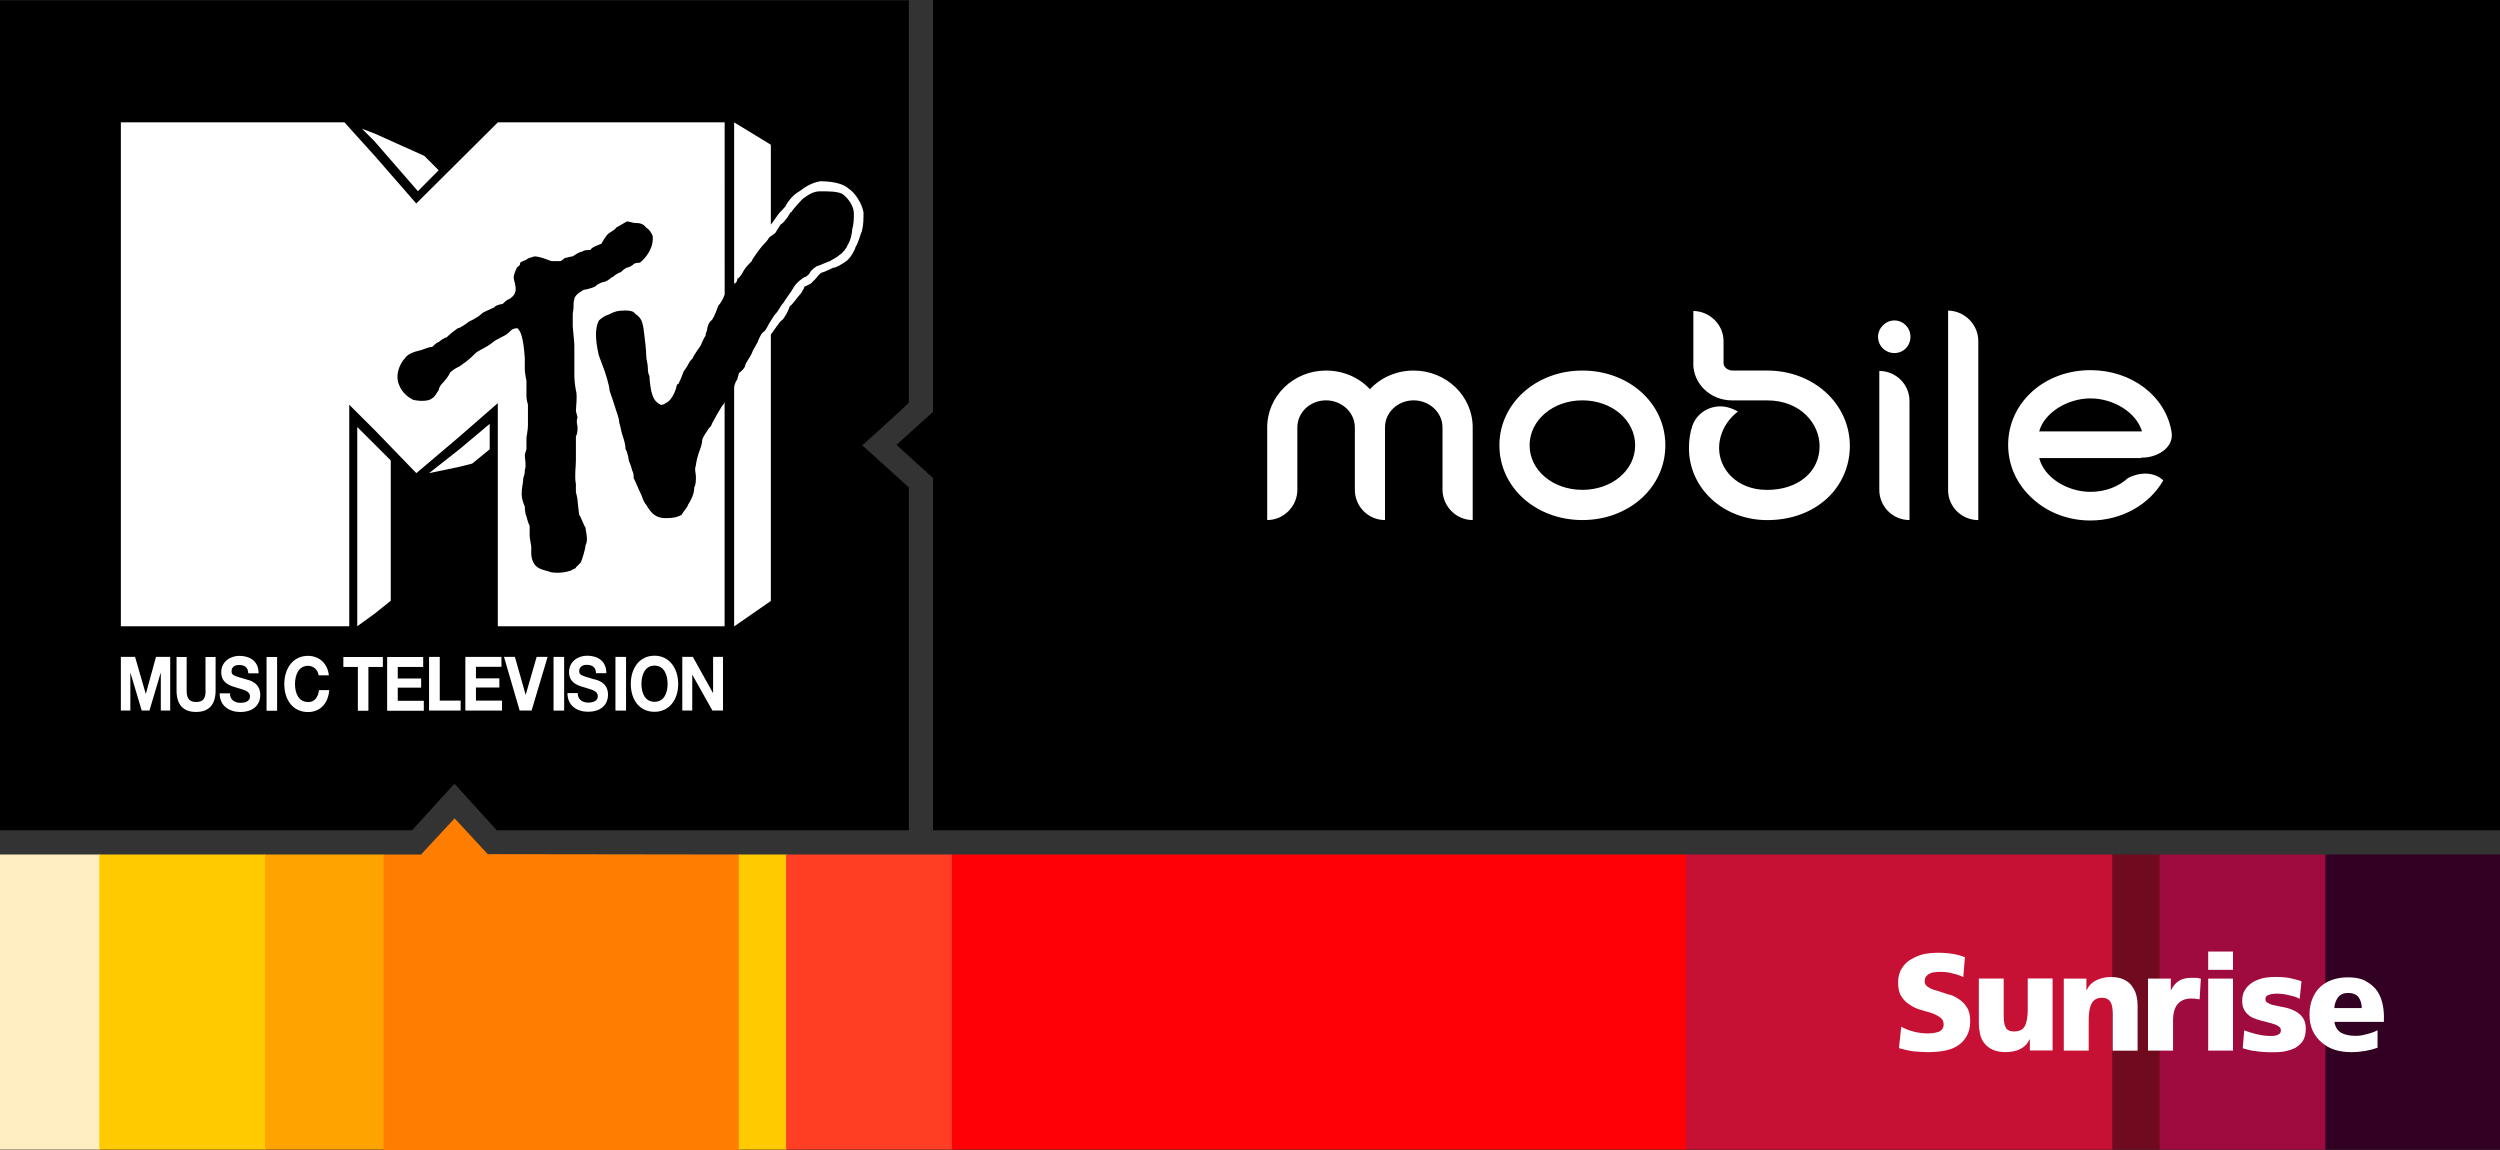
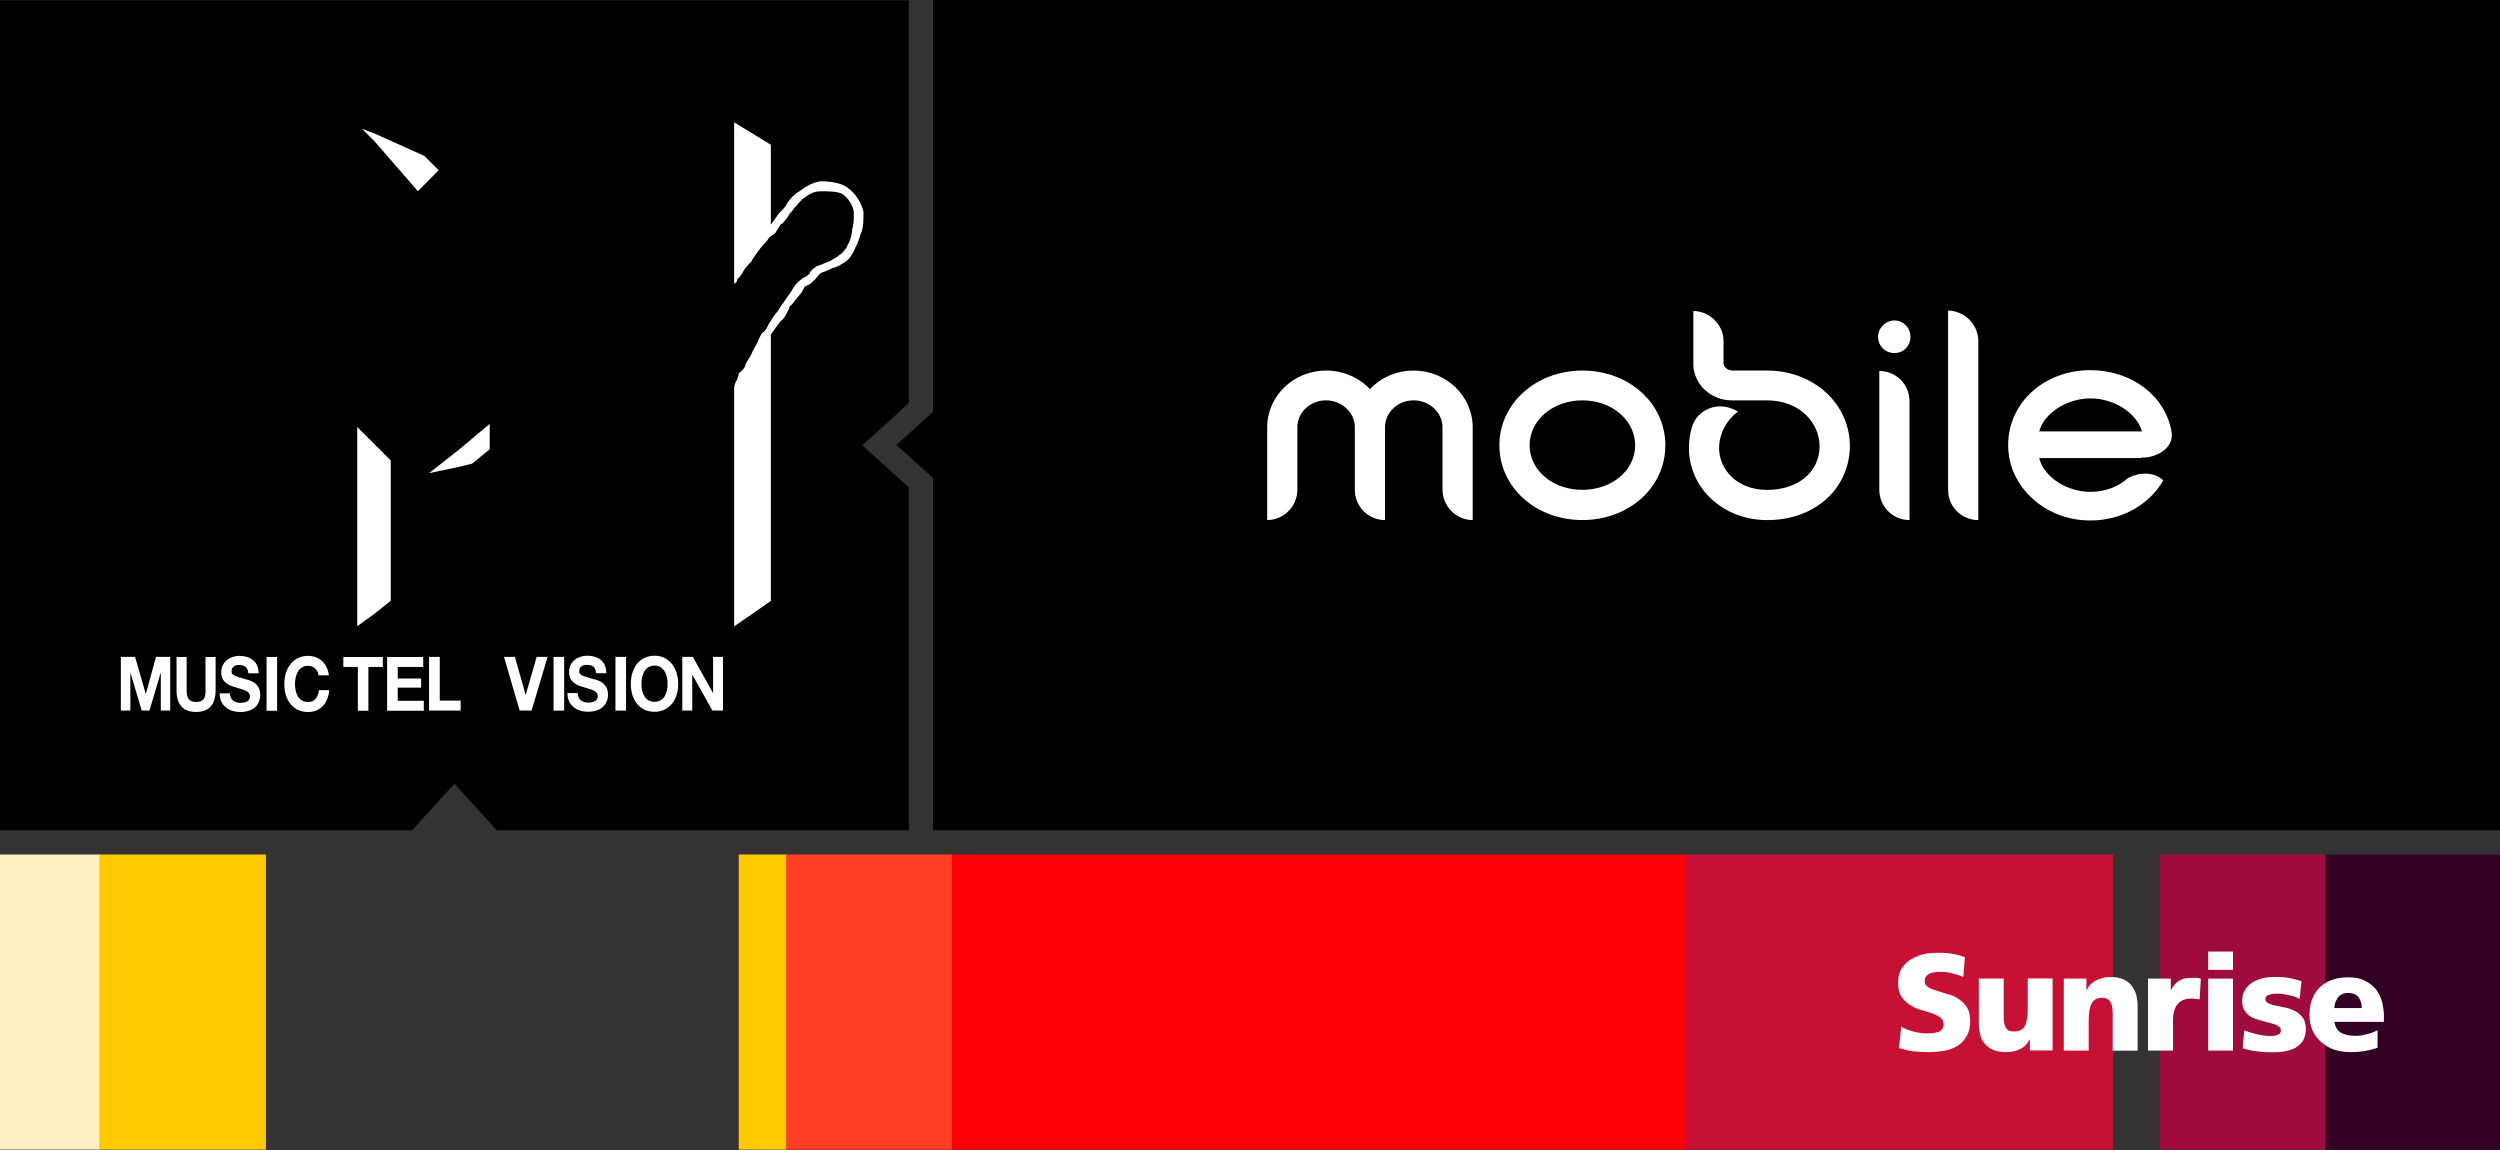
<svg xmlns="http://www.w3.org/2000/svg" id="a" width="500" height="230" viewBox="0 0 500 230">
  <rect x="0" y="0" width="500" height="230" fill="#333333" stroke="none" />
  <defs>
    <style>
      .b {
        fill: #ff7d00;
      }

      .c {
        fill: #c61034;
      }

      .d {
        fill: #700b1f;
      }

      .e {
        fill: #fff;
      }

      .f {
        fill: #9f0b3e;
      }

      .g {
        fill: #ffcb00;
      }

      .h {
        fill: #ffa300;
      }

      .i {
        fill: #320022;
      }

      .j {
        fill: #ff0007;
      }

      .k {
        fill: #ffeec1;
      }

      .l {
        fill: #ff3e24;
      }
    </style>
  </defs>
  <g>
    <polyline points="500 0 186.6 0 186.6 82.38 185.27 83.58 179.29 88.98 185.27 94.39 186.6 95.59 186.6 166.05 500 166.05" />
    <path class="e" d="M375.86,97.97c0,3.34,2.7,6.04,6.04,6.04v-23.78c0-3.42-2.76-6.04-6.04-6.04M273.99,77.85c-2.13-2.31-5.28-3.74-8.8-3.74-6.47,0-11.75,5.09-11.75,11.37v18.53c3.33,0,6.03-2.78,6.03-6.04v-12.49c0-3.02,2.58-5.41,5.72-5.41s5.78,2.39,5.78,5.41v12.49c0,3.34,2.7,6.04,6.03,6.04v-18.53c0-3.02,2.58-5.41,5.72-5.41s5.78,2.39,5.78,5.41v12.41c0,3.34,2.7,6.12,6.04,6.12v-18.53c0-6.28-5.28-11.37-11.82-11.37-3.46,0-6.6,1.43-8.73,3.74M305.92,89.06c0-5.01,4.65-8.99,10.56-8.99s10.55,3.98,10.55,8.99-4.65,8.91-10.55,8.91-10.56-3.9-10.56-8.91M299.88,89.06c0,8.43,7.3,14.95,16.6,14.95s16.59-6.52,16.59-14.95-7.3-14.95-16.59-14.95-16.6,6.6-16.6,14.95M418.09,79.68c4.59,0,9.18,2.78,10.31,6.6h-20.56c1-3.74,5.66-6.6,10.24-6.6M401.63,88.98c0,4.14,1.75,7.95,4.96,10.82,3.07,2.78,7.15,4.3,11.49,4.3,6.28,0,11.81-3.18,14.58-8.03-1.89-1.75-4.72-1.67-7.04-.48-1.89,1.75-4.58,2.78-7.54,2.78-4.52,0-9.24-2.78-10.24-6.76h20.36v-.08c3.21.08,6.67-1.99,6.11-5.17-1.2-7.16-7.99-12.33-16.22-12.33-9.24,0-16.46,6.52-16.46,14.95M375.61,67.35c0,1.83,1.45,3.26,3.27,3.26s3.21-1.43,3.21-3.26-1.45-3.26-3.21-3.26-3.27,1.51-3.27,3.26M338.65,72.68c0,4.14,3.46,7.4,7.79,7.4h6.99c6.79,0,10.49,4.77,10.49,9.15,0,5.17-4.33,8.75-10.49,8.75s-9.61-4.22-9.61-8.35c0-2.78,1.37-5.49,3.77-7.32-.44-.24-.88-.48-1.39-.64-3.14-1.19-6.66.4-7.73,3.5-.49,1.43-.68,2.94-.68,4.45,0,8.03,6.85,14.4,15.65,14.4,4.71,0,8.87-1.51,11.93-4.3,2.95-2.7,4.6-6.52,4.6-10.5,0-8.51-7.3-15.11-16.53-15.11h-6.91c-1,0-1.82-.72-1.82-1.43v-4.45c0-3.26-2.7-5.97-6.04-6.04v10.5ZM389.62,98.05c0,3.34,2.77,5.97,6.04,5.97v-35.79c0-3.34-2.71-6.04-6.04-6.12v35.95Z" />
  </g>
  <g>
    <rect class="k" y="170.9" width="20.03" height="59.02" />
    <rect class="g" x="19.86" y="170.9" width="33.32" height="59.02" />
-     <rect class="h" x="53.02" y="170.9" width="23.85" height="59.02" />
-     <polyline class="b" points="147.91 170.9 97.55 170.83 90.92 163.67 84.21 170.9 76.7 170.9 76.7 230 147.91 230" />
    <rect class="g" x="147.75" y="170.9" width="9.64" height="59.02" />
    <rect class="l" x="157.22" y="170.9" width="33.32" height="59.02" />
    <rect class="j" x="190.38" y="170.9" width="146.99" height="59.02" />
    <rect class="c" x="337.21" y="170.9" width="85.42" height="59.02" />
-     <rect class="d" x="422.45" y="170.9" width="9.65" height="59.02" />
    <rect class="f" x="431.93" y="170.9" width="33.32" height="59.02" />
    <rect class="i" x="465.08" y="170.9" width="34.92" height="59.02" />
    <g>
      <path class="e" d="M391.69,199.78c-.68-.48-1.41-.8-2.19-.95-.78-.24-1.51-.48-2.19-.72-.68-.16-1.25-.4-1.7-.72-.45-.24-.67-.64-.67-1.11s.11-.8.31-1.03c.22-.24.47-.48.78-.56.3-.16.63-.24.98-.24.35-.08.67-.08.98-.08.92,0,1.76.08,2.52.32.76.16,1.49.4,2.15.72l.33-3.98c-.64-.24-1.42-.48-2.33-.64-.92-.16-1.98-.24-3.18-.24-.84,0-1.71.08-2.63.24-.92.24-1.77.56-2.55,1.03-.78.4-1.43,1.03-1.92,1.83-.5.72-.76,1.75-.76,2.86,0,1.19.22,2.15.67,2.78.45.72,1.01,1.27,1.7,1.67.68.48,1.41.8,2.19,1.03.78.24,1.51.4,2.19.64.69.24,1.25.56,1.69.88.45.32.67.8.67,1.35,0,.4-.09.72-.27.95-.18.24-.41.4-.71.56-.29.08-.62.16-1,.24-.37,0-.77.08-1.19.08-1.06,0-2.04-.16-2.95-.4-.9-.24-1.69-.56-2.36-.95l-.46,4.29c.87.24,1.82.48,2.87.64,1.04.08,2.01.16,2.9.16,1.06,0,2.09-.08,3.11-.24,1.01-.16,1.92-.48,2.72-.95.79-.48,1.43-1.11,1.92-1.99.49-.8.73-1.83.73-3.02s-.23-2.15-.68-2.78c-.44-.72-1-1.27-1.69-1.67Z" />
      <path class="e" d="M459.05,202.24c-.58-.32-1.23-.56-1.94-.72-.71-.16-1.35-.24-1.94-.4-.58-.08-1.08-.24-1.48-.48-.4-.16-.61-.4-.61-.8,0-.48.23-.72.69-.87.45-.16.98-.24,1.56-.24.81,0,1.64.08,2.49.32.85.16,1.55.4,2.11.72l.37-3.5c-.3-.16-.94-.32-1.9-.56-.96-.24-2.08-.32-3.36-.32-.86,0-1.7.08-2.48.24-.8.24-1.5.48-2.11.88-.61.4-1.1.87-1.47,1.51-.36.56-.54,1.27-.54,2.15s.18,1.51.57,2.07c.37.56.85.95,1.44,1.27.58.24,1.2.48,1.86.64.65.16,1.27.32,1.86.48.59.16,1.07.32,1.44.56.38.24.57.48.57.88,0,.24-.07.48-.22.64-.16.08-.33.24-.55.32-.21.08-.45.08-.71.16h-.68c-.98,0-1.94-.16-2.88-.4-.95-.24-1.71-.48-2.3-.72l-.29,3.58c.76.24,1.6.48,2.53.56.93.16,2,.24,3.19.24.89,0,1.75,0,2.59-.16.84-.16,1.58-.4,2.21-.72.65-.4,1.15-.87,1.53-1.43.37-.64.56-1.43.56-2.39,0-.87-.2-1.67-.61-2.23-.4-.56-.89-.95-1.48-1.27Z" />
      <path class="e" d="M476.79,203.51c0-1.11-.12-2.15-.37-3.1-.25-.95-.66-1.83-1.24-2.55-.58-.72-1.34-1.27-2.25-1.75-.92-.48-2.04-.64-3.37-.64-1.11,0-2.13.16-3.07.48-.94.32-1.76.8-2.44,1.43-.68.64-1.2,1.43-1.58,2.39-.37.87-.57,1.99-.57,3.18s.21,2.23.63,3.18c.41.88,1,1.67,1.74,2.31.75.64,1.62,1.19,2.64,1.51,1.02.32,2.12.48,3.31.48,1.94,0,3.7-.32,5.29-.88v-3.5c-.75.4-1.5.64-2.25.8-.75.24-1.47.32-2.17.32-1.22,0-2.19-.24-2.91-.64-.72-.48-1.16-1.19-1.29-2.15h9.89v-.87ZM466.86,201.61c.06-.87.3-1.51.75-2.15.44-.56,1.11-.87,1.99-.87,1,0,1.7.32,2.13.87.41.64.62,1.27.62,2.15h-5.49Z" />
    </g>
    <rect class="e" x="441.64" y="190.31" width="4.96" height="3.66" />
    <path class="e" d="M438.46,195.56c-1.06,0-1.93.16-2.59.56-.67.4-1.23,1.03-1.67,1.91h-.04v-2.31h-4.56v14.4h5.01v-6.04c0-1.43.31-2.55.92-3.26.61-.72,1.51-1.11,2.68-1.11.48,0,.84,0,1.11.08.25,0,.46.08.6.08l.25-4.14c-.25-.08-.53-.08-.82-.16h-.89" />
    <path class="e" d="M426.35,197.15c-.42-.56-.97-.95-1.65-1.27-.68-.32-1.54-.48-2.57-.48s-2,.24-2.84.64c-.84.4-1.49,1.03-1.97,1.99h-.04v-2.31h-4.52v14.4h4.98v-6.04c0-1.59.2-2.7.61-3.42.4-.72,1.09-1.11,2.06-1.11.72,0,1.26.24,1.61.72s.52,1.27.52,2.47v7.4h4.98v-8.99c0-.72-.09-1.43-.27-2.15-.18-.72-.49-1.27-.9-1.83" />
    <path class="e" d="M405.55,201.84c0,1.51-.2,2.7-.61,3.42-.4.72-1.12,1.03-2.15,1.03-.69,0-1.21-.16-1.55-.64-.33-.48-.5-1.27-.5-2.31v-7.64h-4.97v8.99c0,.72.09,1.43.25,2.15.17.72.45,1.35.88,1.83.41.56.96.95,1.65,1.27.68.32,1.54.48,2.57.48s2-.16,2.84-.56c.84-.4,1.49-1.03,1.96-1.99h.05v2.23h4.55v-14.4h-4.97v6.12" />
    <rect class="e" x="441.64" y="195.72" width="4.96" height="14.4" />
  </g>
  <g>
    <polyline points="181.77 166.05 181.77 97.49 178.44 94.47 172.45 89.06 178.44 83.66 181.77 80.55 181.77 .06 0 .06 0 166.05 82.42 166.05 85.45 162.71 90.89 156.75 96.32 162.71 99.35 166.05" />
    <polyline class="e" points="83.58 38.24 87.73 34.05 84.87 31.18 74.95 26.72 72.39 25.75 74.95 28.31" />
    <polyline class="e" points="71.45 85.4 71.45 125.25 74.96 122.71 78.15 120.16 78.15 92.09 74.96 88.9" />
-     <path class="e" d="M91.88,32.12l-8.63,8.58-8.31-9.53-6.05-6.7H24.17v100.78h45.68v-44.3l5.11,5.09,8.31,8.59,8.63-7.32,7.66-6.68v44.62h45.36v-44.94c0,.32-.31.64-.31.64-.32.32-1.92,3.18-2.25,3.82,0,.32-.31.64-.64.95-.32.64-.96,1.27-1.27,2.23,0,.64-.32,1.59-.32,1.59-.64,1.59-.95,3.18-.95,3.5-.33.95,0,1.59,0,2.23,0,.95,0,1.59-.33,2.23,0,1.27-.64,2.55-1.27,3.5,0,.32-.64.95-1.29,1.99-.62.32-1.27.64-3.18.64s-2.88-.95-3.83-2.62c-.33-.32-.65-.95-.96-1.91-.64-1.27-.96-2.23-1.59-3.5,0-.64,0-.95-.33-1.59,0-.32-.64-1.91-.64-1.91,0-.32-.33-1.91-.65-2.23,0-.95-.31-1.91-.63-2.86s-.32-1.59-.65-2.55c0-.95-.62-2.23-.96-3.5,0,0-.64-1.91-.96-2.86,0-.95-.96-3.82-.96-3.82-.31-.95-1.27-3.26-1.27-3.58-.64-2.78-.64-5.09,0-6.36,0-.32.96-.95,1.59-1.27.32,0,1.28-.64,1.6-.64.64-.32,1.6-.32,2.55-.32,0,0,1.29,0,1.6.64,1.59.95,1.59,2.23,1.91,4.77,0,0,.33,2.55.33,3.82,0,.64.31,1.35.31,2.31,0,.32,0,.95.32,1.59,0,.95.33,2.86.33,2.86.32,1.27.64,2.23,1.92,2.86.31,0,.63,0,.96-.32.95-.32,1.9-1.91,2.24-3.5,0,0,0-.32.32-.32.32-.64.62-1.27.96-2.23,0-.32.65-.95.96-1.59.33-.72.64-1.03.96-1.35,0-.32,1.6-2.55,1.6-2.55,0,0,.64-1.59.96-1.91,0-.64.32-.95.32-1.27s.32-1.59.96-1.91c.65-.95,1.27-2.86,1.27-2.86.33-.32.97-1.27,1.28-2.23V24.47h-45.36M101.78,59.87c.96-.64,1.6-1.27,1.27-2.86,0-.32-.31-.95-.31-1.59,0-.32.31-1.27.64-1.91.32-.32.65-.32.65-.95.31-.32.64-.32,1.27-.64.3-.32.64-.32,1.59-.64,1.27,0,3.19.95,3.5.95h1.61c.32,0,.96-.64.96-.64.32,0,1.27-.32,1.6-.32,0,0,1.27-.95,1.91-.95.32-.32.96-.32,1.6-.32.32-.64,1.59-.95,2.22-1.27.33-.64.96-1.59,1.28-1.91.33-.32,1.62-.95,1.62-1.27.62-.32,1.59-.95,2.21-1.27.33,0,1.29.32,1.6.32.65,0,1.59,0,2.25.95.63.32.96.95,1.27,1.59.32,2.23-1.27,4.45-2.56,5.41-.32,0-.96,0-1.27.32-.33.32-.96.64-1.29.64-.63.32-.95.64-1.27.95-.33,0-1.28.64-1.6.95-.32,0-.64.64-1.6.95-.31,0-1.27.32-1.91.95-.64.32-1.91.64-2.24.64,0,0-1.91.95-1.91,1.91-.32.95,0,1.27-.32,2.86v2.55c0,.32.32,3.18.32,3.82v6.12c0,1.27.31,2.86.31,2.86.33.95,0,3.5,0,4.14l.33,1.27c-.33.95,0,1.59,0,1.91,0,.64,0,1.27-.33,1.91v4.77c0,1.27-.31,3.18,0,4.77v1.59s.33,1.27.33,1.59c0,.64.32,2.62.32,2.94.32.32.96,2.23,1.28,2.55,0,.64.62,2.55,0,3.5,0,.64-.65,2.86-.96,3.5-.32.32-.64.64-.96.95,0,.32-.63.32-.96.64-.96.32-2.56.64-4.15.32-.64-.32-1.6-.32-2.55-.95-.97-.64-1.28-1.91-1.28-2.86v-1.27c0-.32-.32-1.59-.32-2.23v-1.91c-.33-.64-.64-1.91-.64-1.91-.33-.64-.33-1.99-.33-1.99-.3-.64-.63-1.59-.63-2.55,0-1.27.33-2.23.33-3.18.3-.64.3-1.27.3-1.59.33-.64,0-2.55,0-2.86s.33-1.27.33-1.27v-2.23c0-.32.3-1.59.3-2.55v-4.14c-.3-.95-.3-1.59-.3-1.91v-2.86s-.33-1.59-.33-2.23v-2.31c-.3-4.45-.94-5.41-1.27-5.73,0-.32-.65-.32-1.27,0-.32.32-.96.95-1.59,1.27-.65.32-1.91.95-2.25,1.27-.32.32-1.27.95-2.55,1.59-.64.32-.97.64-1.27.95-.33.32-1.28,1.27-2.88,2.31-.64.32-1.28.64-1.91,1.27,0,.32-.96,1.59-1.61,2.23-.31.32-.63.95-.63,1.27-.32.32-.65,1.27-1.28,1.59-.63.64-2.55.64-3.83.32-.65-.32-2.24-1.27-2.88-3.18-.64-1.59,0-3.82,1.27-5.17.65-.95,1.92-1.27,3.19-1.59.97-.32,1.61-.64,2.24-.64.33-.32.96-.95,1.28-.95.32-.32,1.27-.95,1.59-.95,0,0,.96-.95,1.92-1.59,0,0,.32-.32.64-.32.65-.32,1.6-.95,1.93-1.27,0,0,1.59-.64,2.56-1.59.31-.32,1.27-.64,2.56-1.27,0-.32,1.27-.64,1.59-.64.33-.32.96-.95,1.27-.95" />
    <path class="e" d="M29.17,138.77h-.02l-2.14-7.4h-2.84v10.74h1.9v-7.56h.02l2.25,7.56h1.55l2.25-7.56h.02v7.56h1.88v-10.74h-2.84M169.5,37.52c-1.27-.95-3.52-1.27-5.42-1.27-1.92.32-3.2,1.27-4.17,1.99-1.59.87-2.55,2.47-2.87,3.1-.32.4-.96,1.03-.96,1.03-.32.24-1.6,2.23-1.91,2.55v-15.97l-7.34-4.48v32.22c.31,0,.63-.32.63-.95.32,0,.96-.95,1.27-1.59.33-.64,1.27-1.59,1.61-1.91,0-.32,1.91-2.86,2.23-3.18.32-.32.95-.95,1.28-1.59q.96-.64,1.28-.95c.31-.64.63-.95.95-1.59.64-.32.96-.95,1.27-1.27.33-.32.64-1.27.96-1.27.31-.64,2.23-2.62,2.23-2.62.96-.64,1.92-1.51,3.52-1.51s3.5,0,4.47.56c1.27.95,2.24,2.55,2.24,3.82,0,1.35,0,1.99-.33,3.26,0,.64-.31,2.23-.96,3.18,0,.32-.96,1.59-1.59,1.91-.65.64-1.6.95-1.93,1.27-.31,0-2.22.95-2.56.95-.95.64-1.27.95-1.58,1.59-.33.32-.64.64-.96.64,0,0-1.59.95-2.24,2.23-.31.64-1.59,2.23-1.91,2.86-.64.64-.96,1.59-1.59,2.23-.33.32-.65.95-1.28,1.91-.33.64-.65,1.27-.96,1.59-.64.32-.96,1.27-1.27,1.91,0,.32-.96,1.59-1.27,2.55-.33.72-1.28,1.99-1.28,2.31,0,.64-1.28,1.59-1.28,1.59,0,.32-.32.95-.32,1.27-.32.32-.63,1.27-.63,1.59v47.8l7.34-5.09v-53.29c.31-.32,1.91-2.86,2.23-2.86.64-.64,1.28-1.91,1.59-2.86.33,0,1.6-1.91,2.24-2.55.32-.64.64-.95.64-1.27l1.28-.64c.32-.32.64-.64.96-.95.31-.32.65-.95,1.27-1.27.32,0,2.25-.95,2.25-.95.63,0,1.59-.64,2.56-1.27.96-.64,1.91-2.55,1.91-2.86.63-.95.96-2.55,1.27-3.18.33-1.27.33-2.23.33-3.82-.33-1.67-1.6-3.9-3.2-4.85M85.81,94.63l6.07-1.27,2.55-.64,3.51-2.86v-5.09l-6.06,5.09" />
    <polygon class="e" points="142.62 138.61 142.6 138.61 138.57 131.38 136.46 131.38 136.46 142.11 138.45 142.11 138.45 134.96 138.47 134.96 142.48 142.11 144.6 142.11 144.6 131.38 142.62 131.38 142.62 138.61" />
    <path class="e" d="M130.9,131.14c-2.99,0-4.74,2.47-4.74,5.65s1.75,5.57,4.74,5.57,4.74-2.47,4.74-5.57-1.76-5.65-4.74-5.65ZM130.9,140.36c-1.9,0-2.61-1.75-2.61-3.58s.71-3.66,2.61-3.66,2.62,1.83,2.62,3.66-.71,3.58-2.62,3.58Z" />
    <rect class="e" x="123.09" y="131.38" width="2.12" height="10.74" />
    <path class="e" d="M118.72,135.83c-2.42-.72-2.88-.8-2.88-1.59,0-.95.78-1.27,1.47-1.27,1.02,0,1.83.32,1.9,1.67h2.06c0-2.55-1.86-3.5-3.86-3.5-1.74,0-3.6,1.11-3.6,3.26,0,1.99,1.44,2.62,2.87,3.02,1.42.48,2.88.64,2.88,1.83,0,1.03-1.14,1.27-1.89,1.27-1.13,0-2.13-.56-2.13-1.91h-2.05c-.03,2.55,1.97,3.74,4.1,3.74,2.62,0,4.01-1.43,4.01-3.42,0-2.47-2.17-2.94-2.87-3.1Z" />
    <rect class="e" x="110.71" y="131.38" width="2.12" height="10.74" />
    <polygon class="e" points="105.15 138.93 105.12 138.93 102.98 131.38 100.8 131.38 103.93 142.11 106.32 142.11 109.52 131.38 107.33 131.38 105.15 138.93" />
-     <polygon class="e" points="95.19 137.5 99.87 137.5 99.87 135.67 95.19 135.67 95.19 133.36 100.29 133.36 100.29 131.38 93.07 131.38 93.07 142.11 100.4 142.11 100.4 140.12 95.19 140.12 95.19 137.5" />
    <polygon class="e" points="87.95 131.38 85.81 131.38 85.81 142.11 92.13 142.11 92.13 140.12 87.95 140.12 87.95 131.38" />
    <polygon class="e" points="79.55 137.53 84.23 137.53 84.23 135.7 79.55 135.7 79.55 133.39 84.64 133.39 84.64 131.4 77.43 131.4 77.43 142.15 84.76 142.15 84.76 140.16 79.55 140.16 79.55 137.53" />
    <polygon class="e" points="68.67 133.39 71.57 133.39 71.57 142.15 73.68 142.15 73.68 133.39 76.57 133.39 76.57 131.4 68.67 131.4 68.67 133.39" />
    <path class="e" d="M61.62,140.4c-1.9,0-2.62-1.75-2.62-3.58s.72-3.66,2.62-3.66c1.05,0,1.97.8,2.1,1.91h2.05c-.25-2.47-2.04-3.9-4.16-3.9-2.99,0-4.75,2.47-4.75,5.66s1.76,5.58,4.75,5.58c2.37,0,4.02-1.67,4.24-4.38h-2.05c-.18,1.43-.89,2.39-2.19,2.39Z" />
    <rect class="e" x="53.31" y="131.4" width="2.11" height="10.75" />
    <path class="e" d="M49.18,135.86c-2.41-.72-2.87-.8-2.87-1.59,0-.96.77-1.27,1.46-1.27,1,0,1.82.32,1.9,1.67h2.05c0-2.55-1.86-3.5-3.87-3.5-1.73,0-3.6,1.12-3.6,3.27,0,1.99,1.44,2.63,2.88,3.03,1.43.48,2.87.64,2.87,1.83,0,1.04-1.12,1.27-1.87,1.27-1.14,0-2.14-.56-2.14-1.91h-2.05c-.03,2.55,1.97,3.74,4.1,3.74,2.63,0,4.01-1.43,4.01-3.42,0-2.47-2.17-2.95-2.87-3.11Z" />
    <path class="e" d="M41.12,138.09c0,1.59-.46,2.31-1.9,2.31-1.64,0-1.89-1.12-1.89-2.31v-6.69h-2.02v6.69c0,2.95,1.43,4.3,3.9,4.3s3.91-1.35,3.91-4.3v-6.69h-2.02v6.69Z" />
  </g>
</svg>